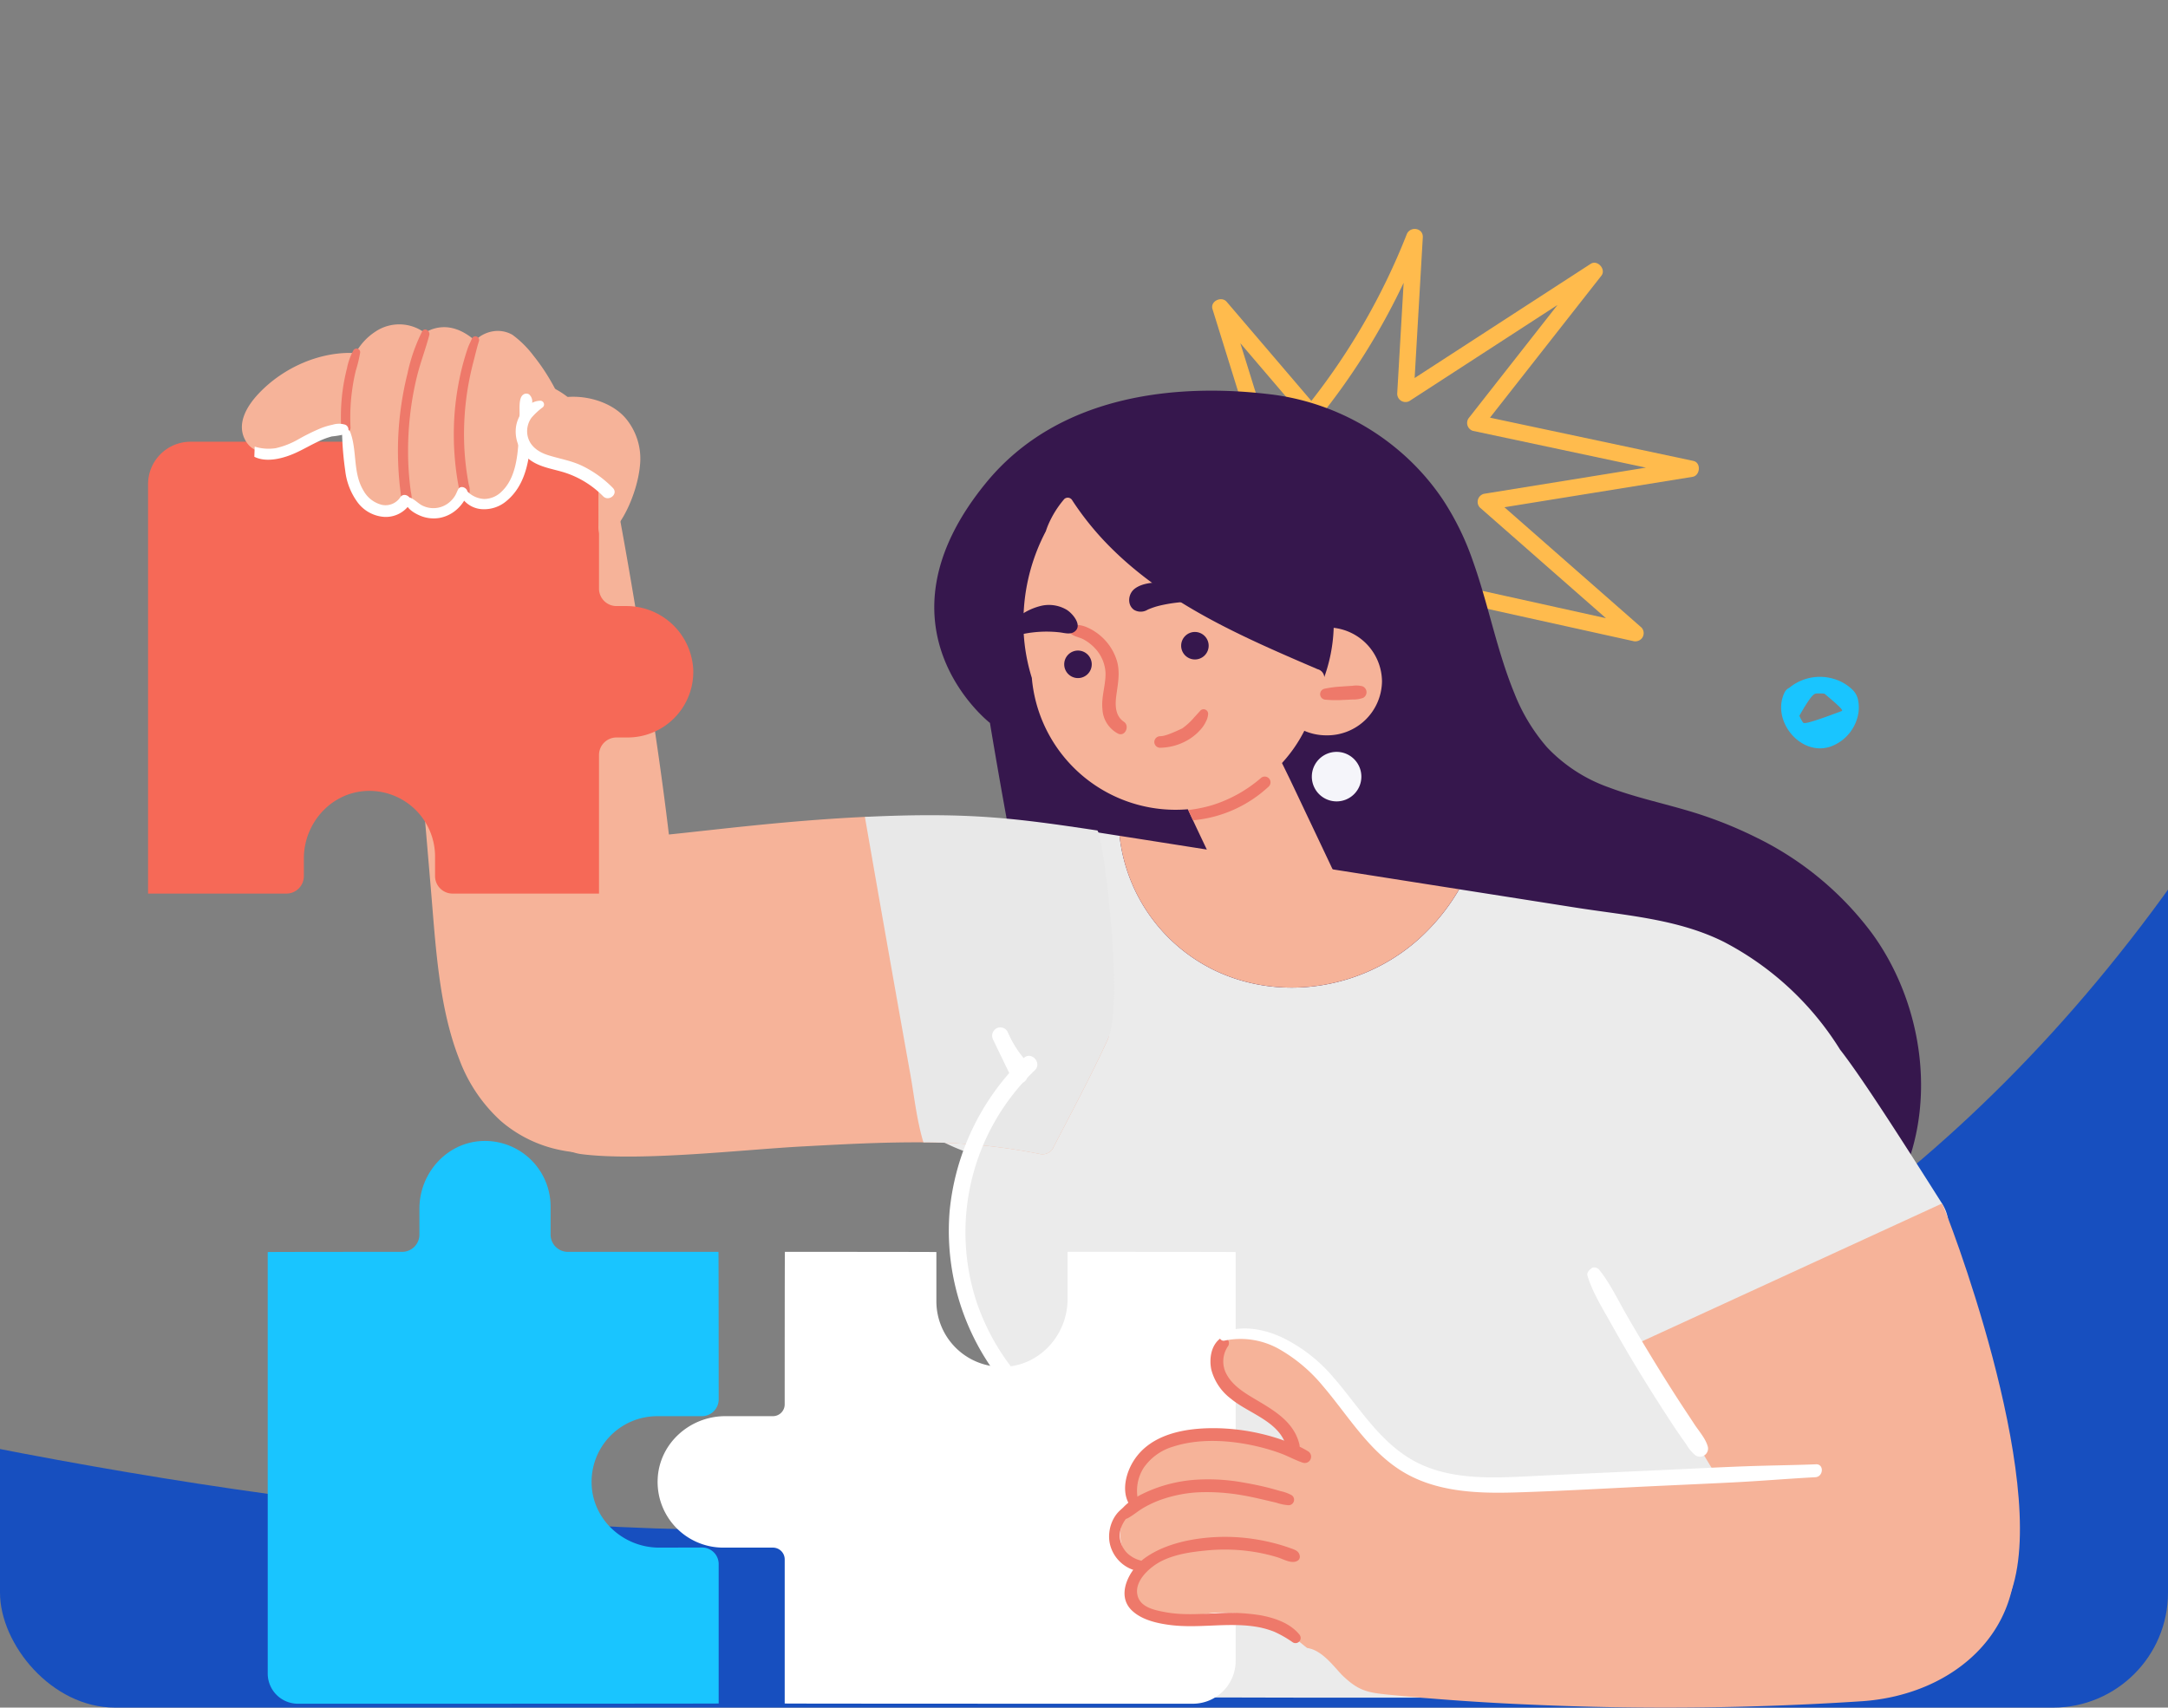
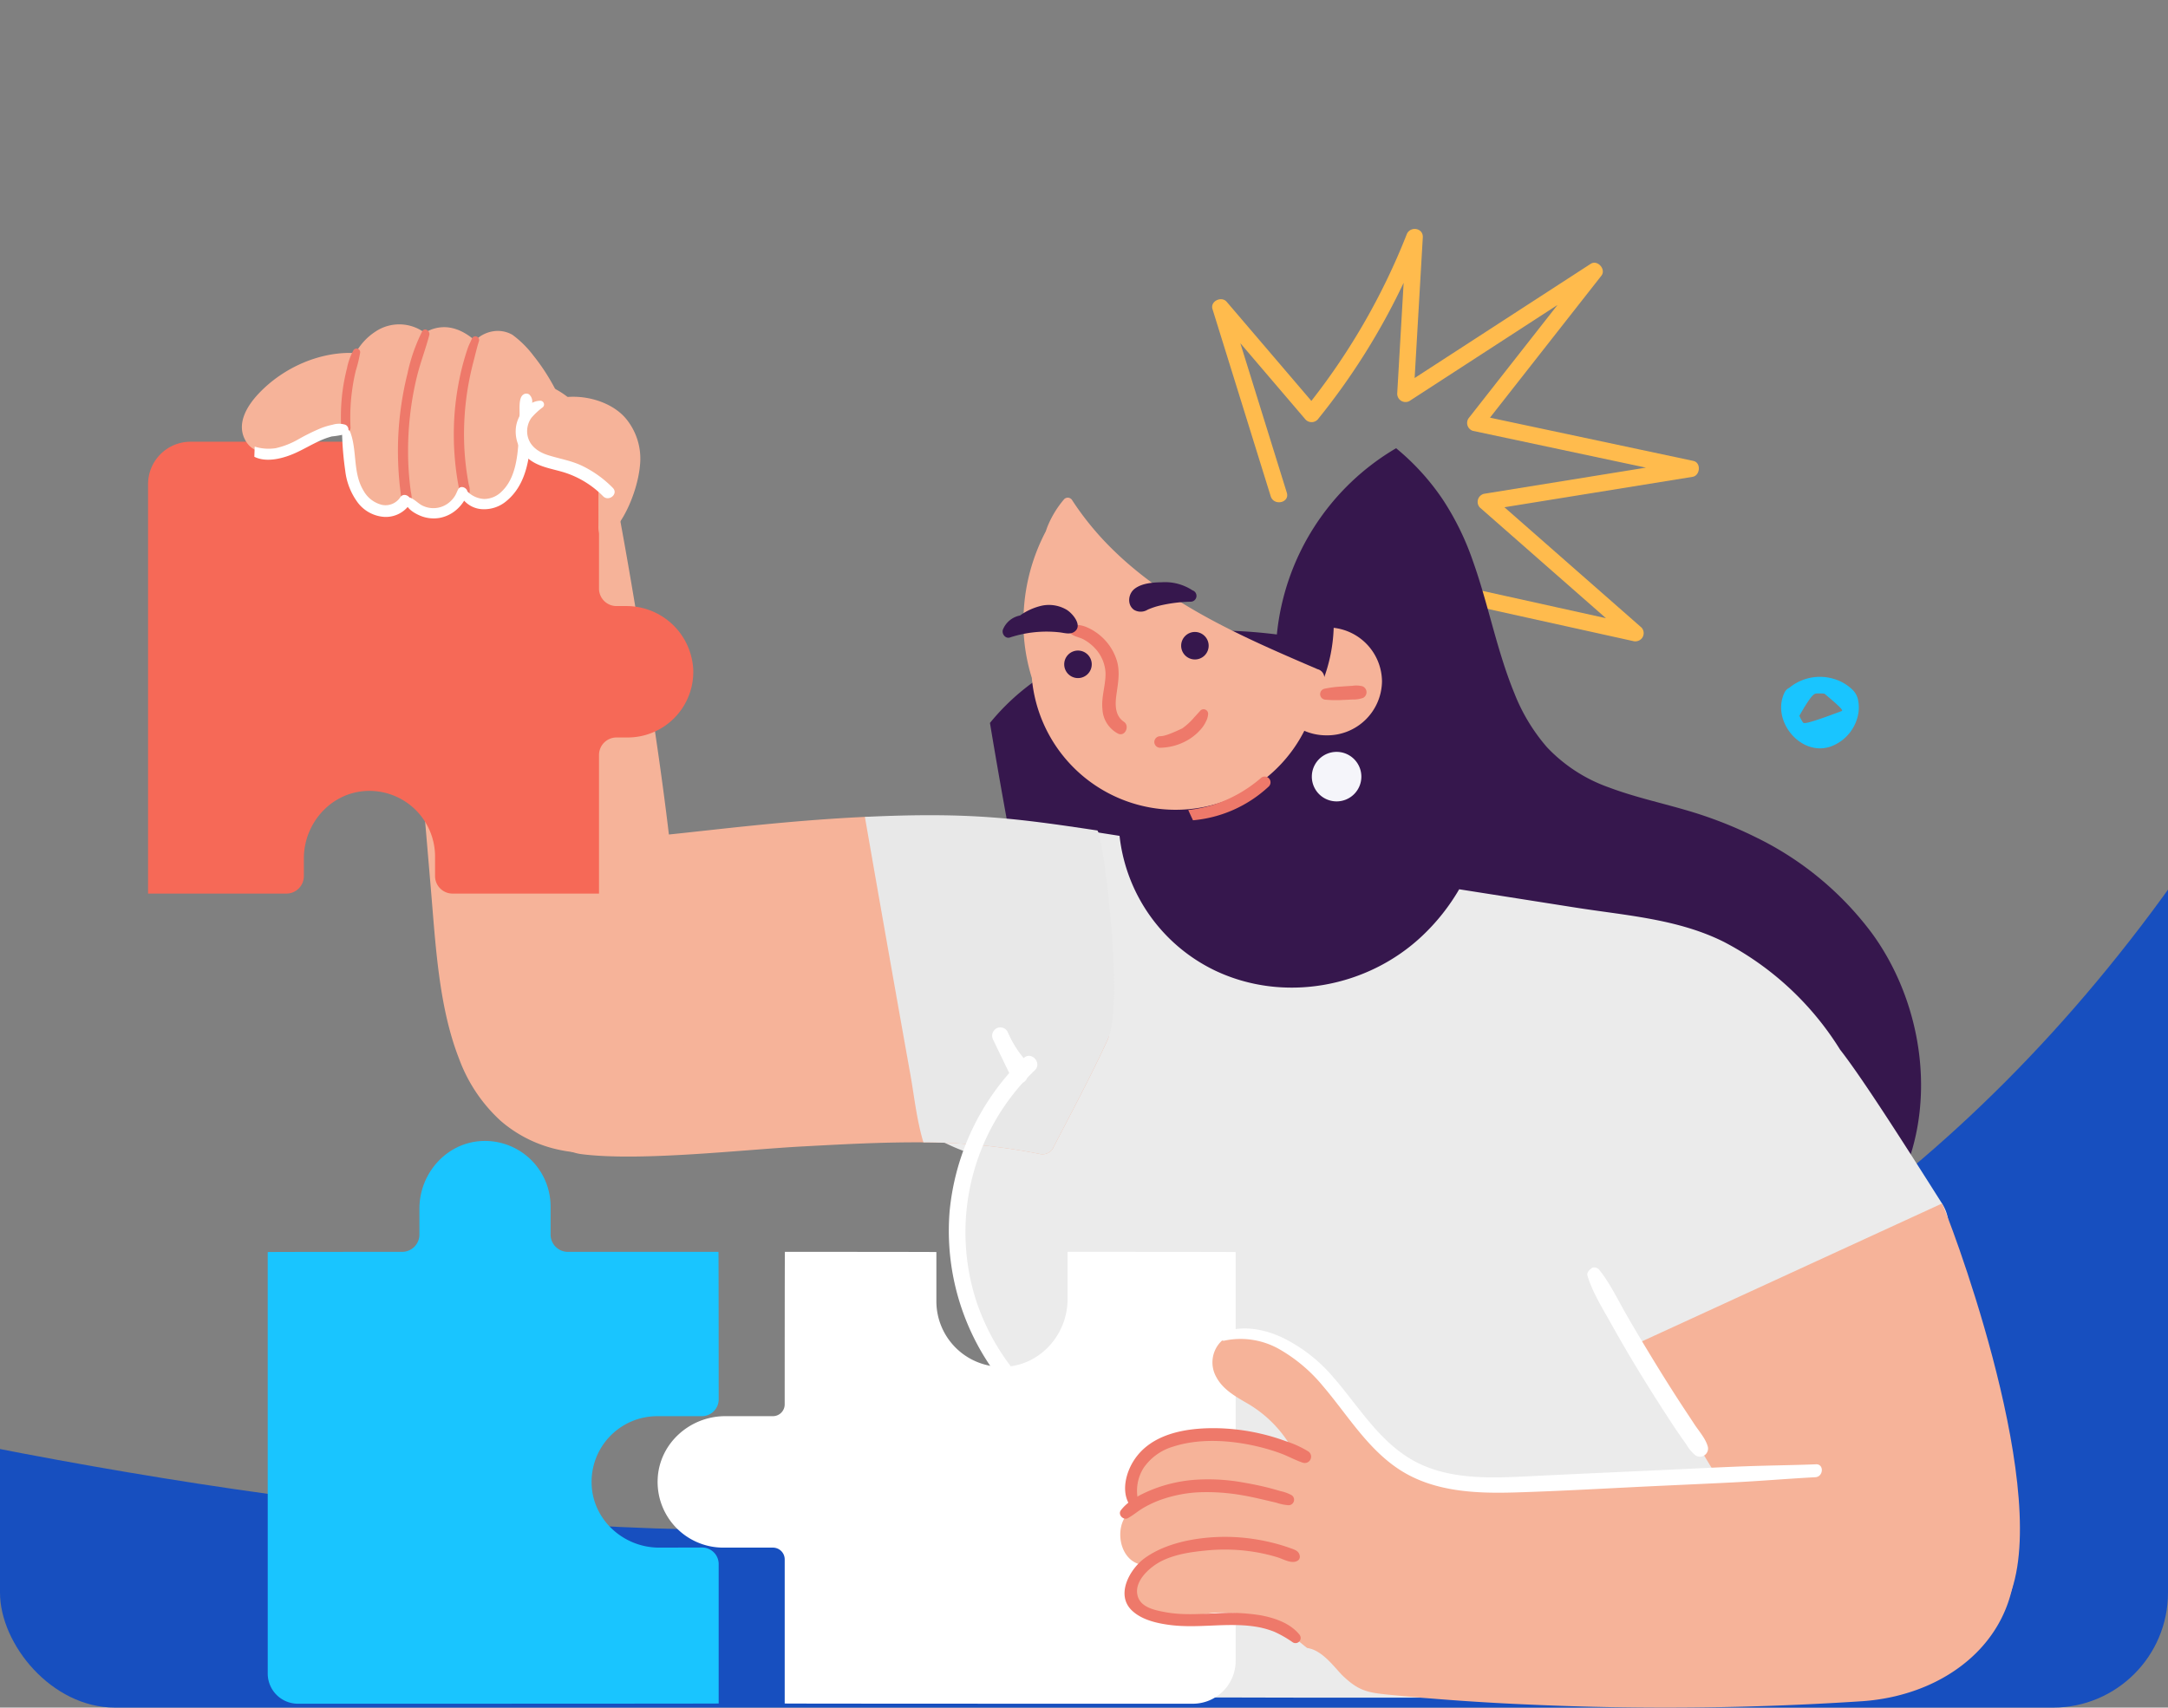
<svg xmlns="http://www.w3.org/2000/svg" width="509" height="401" viewBox="0 0 509 401">
  <rect x="0" y="0" width="509" height="401" fill="#808080" stroke="none" />
  <defs>
    <clipPath id="clip-path">
      <rect id="Rectangle_89" data-name="Rectangle 89" width="509" height="401" rx="27" fill="#5c92ff" />
    </clipPath>
    <clipPath id="clip-path-2">
      <rect id="Rectangle_212" data-name="Rectangle 212" width="439.478" height="347.237" fill="none" />
    </clipPath>
  </defs>
  <g id="Group_339" data-name="Group 339" transform="translate(-1269 -2682)">
    <g id="Group_293" data-name="Group 293" transform="translate(1269 2682)">
      <rect id="Rectangle_53" data-name="Rectangle 53" width="509" height="401" rx="8" fill="none" />
      <g id="Mask_Group_3" data-name="Mask Group 3" clip-path="url(#clip-path)">
        <path id="Path_333" data-name="Path 333" d="M106.482,2780.265s137.5,193.53,315.9,185.393,266.639-107.712,472.709-57.012,760.907,298.987,988.741-131.382" transform="translate(-1266.721 -2581)" fill="none" stroke="#174fbf" stroke-width="171" />
      </g>
      <g id="Group_246" data-name="Group 246" transform="translate(34.761 53.763)">
        <g id="Group_245" data-name="Group 245" clip-path="url(#clip-path-2)">
          <path id="Path_848" data-name="Path 848" d="M292.615,54.471q-23.87-5.076-47.743-10.153,13.077-16.665,26.152-33.332c1.174-1.5-.905-3.83-2.513-2.788q-20.666,13.408-41.33,26.812Q228.139,18.5,229.1,1.979c.129-2.251-2.993-2.708-3.776-.711a155.913,155.913,0,0,1-22.389,39.115L183.056,17.109c-1.207-1.413-3.915-.162-3.329,1.724q6.83,21.966,13.659,43.935c.736,2.367,4.529,1.554,3.784-.84q-5.453-17.55-10.911-35.1l15.3,17.918a1.962,1.962,0,0,0,3.058-.238A158.623,158.623,0,0,0,224.6,12.645q-.755,12.984-1.507,25.971a1.951,1.951,0,0,0,2.827,1.822l34.8-22.579L239.817,44.5a1.952,1.952,0,0,0,1.012,2.908q20.326,4.324,40.654,8.645l-37.995,6.141a1.952,1.952,0,0,0-1.018,3.2Q257.283,78.4,272.1,91.407,249.022,86.3,225.939,81.2q-7.685-1.7-15.371-3.4a2,2,0,0,0-2.449,1.235,1.959,1.959,0,0,0,1.229,2.455l53.687,11.873,15.374,3.4a2.014,2.014,0,0,0,2.229-.781,1.95,1.95,0,0,0-.182-2.365q-16.1-14.134-32.194-28.264,22.083-3.569,44.164-7.138c1.813-.293,2.073-3.342.189-3.741" transform="translate(70.183 0)" fill="#ffbb4d" />
-           <path id="Path_849" data-name="Path 849" d="M354.527,221.182c-16.124,21.414-43.2,24.961-66.819,25.849-27.394,1.037-55.73,1.036-81.636-8.909-13.185-5.062-26.067-12.719-35.515-23.387-9.541-10.779-8.548-31.439-12.161-45.37-5.682-21.91-12.594-64.092-12.594-64.092s-28.749-22.3-.969-56.325c17.439-21.363,46-23.461,67.364-20.775A57.244,57.244,0,0,1,241.16,40.763a56.189,56.189,0,0,1,10.9,11.958,64.36,64.36,0,0,1,7.147,14.587c3.614,10.139,5.6,20.94,9.676,30.888A43.582,43.582,0,0,0,276.6,111a36.857,36.857,0,0,0,14.576,9.436c5.812,2.187,11.876,3.524,17.815,5.249a98.115,98.115,0,0,1,16.635,6.442,74.722,74.722,0,0,1,27.337,22.654c13.537,18.673,16.3,46.84,1.562,66.4" transform="translate(51.855 10.731)" fill="#36174d" />
+           <path id="Path_849" data-name="Path 849" d="M354.527,221.182c-16.124,21.414-43.2,24.961-66.819,25.849-27.394,1.037-55.73,1.036-81.636-8.909-13.185-5.062-26.067-12.719-35.515-23.387-9.541-10.779-8.548-31.439-12.161-45.37-5.682-21.91-12.594-64.092-12.594-64.092c17.439-21.363,46-23.461,67.364-20.775A57.244,57.244,0,0,1,241.16,40.763a56.189,56.189,0,0,1,10.9,11.958,64.36,64.36,0,0,1,7.147,14.587c3.614,10.139,5.6,20.94,9.676,30.888A43.582,43.582,0,0,0,276.6,111a36.857,36.857,0,0,0,14.576,9.436c5.812,2.187,11.876,3.524,17.815,5.249a98.115,98.115,0,0,1,16.635,6.442,74.722,74.722,0,0,1,27.337,22.654c13.537,18.673,16.3,46.84,1.562,66.4" transform="translate(51.855 10.731)" fill="#36174d" />
          <path id="Path_850" data-name="Path 850" d="M362.284,214.023a29.981,29.981,0,0,1,.62,5.37,20.859,20.859,0,0,1-5.9,15.4c-3.826,3.788-9.01,5.867-14.068,7.39-5.928,1.8-12.383,3.457-18.6,2.586a19.9,19.9,0,0,1-2.723-.564c.862,4.243,1.715,8.487,2.491,12.751,1.036,5.584,1.966,11.177,2.733,16.8.687,5.117,1.229,10.254,1.588,15.412a119.814,119.814,0,0,1,.339,12.8,21.5,21.5,0,0,1,6.152.585,1.283,1.283,0,0,1-.125,2.446,21.607,21.607,0,0,1-6.433.571,1.2,1.2,0,0,1-1.909-.028H238.516q-15.33,0-30.676-.047c-5.152-.011-10.308.018-15.463-.039-3.372-.039-6.792.028-10.184-.079-1.083-.028-2.16-.086-3.235-.164-.136-.913-.282-1.825-.417-2.749-1.667-10.915-3.324-21.743-4.951-32.56-1.338-8.877-2.762-17.742-3.934-26.638a57.81,57.81,0,0,1-16.327-17A59.338,59.338,0,0,1,144.466,187a93.056,93.056,0,0,1,2.074-9.361c-16.018-5.478-28.1-18.994-28.1-36.9a40.735,40.735,0,0,1,40.7-40.784c1.065,0,2.119.057,3.167.135a40.711,40.711,0,0,1,6.375,1l13.131,2.068a39.95,39.95,0,0,0,22.38,31.611c16.142,7.7,35.86,4.03,48.725-8.167a48.675,48.675,0,0,0,8.635-10.9q13.632,2.141,27.274,4.292c11.743,1.857,24,2.641,34.811,8.031a70.365,70.365,0,0,1,27.342,25.336c4.866,6.205,14.04,20.492,23.934,36.135,7.042,11.148-12.626,24.53-12.626,24.53" transform="translate(46.272 39.364)" fill="#ebebeb" />
          <path id="Path_851" data-name="Path 851" d="M218.361,88.122a43.029,43.029,0,0,1-1.182,4.417,1.678,1.678,0,0,1-.961,1.011A33.886,33.886,0,0,1,149.753,87.6a43.553,43.553,0,0,1-1.89-15.849,45.611,45.611,0,0,1,5.175-18.587,17.689,17.689,0,0,1,.64-1.7,23.533,23.533,0,0,1,3.527-5.672,1.2,1.2,0,0,1,2.033.1,68.674,68.674,0,0,0,9.273,11.333c13.48,13.352,31.169,20.956,48.327,28.326a2.1,2.1,0,0,1,1.523,2.574" transform="translate(57.738 17.831)" fill="#f6b399" />
          <path id="Path_852" data-name="Path 852" d="M213.99,79.771a12.852,12.852,0,0,1-13.015,12.678,13.035,13.035,0,0,1-7.177-2.114,37.863,37.863,0,0,0,8.85-23.134,12.791,12.791,0,0,1,11.342,12.57" transform="translate(75.712 26.467)" fill="#f6b399" />
-           <path id="Path_853" data-name="Path 853" d="M210.607,121.678q-10.32,2.956-20.608,5.973c-2.481.729-3.236-.817-2.8-1.9-2.288-4.488-4.321-9.12-6.472-13.664-1.085-2.3-2.189-4.6-3.265-6.913-.377-.807-.747-1.6-1.114-2.41q-1.325-2.915-2.539-5.856a1.037,1.037,0,0,1,1.474-1.321c.271-.418.591-.815.851-1.154a20.651,20.651,0,0,1,2.074-2.321,23.185,23.185,0,0,1,4.913-3.652,22.8,22.8,0,0,1,11.938-2.894,1.531,1.531,0,0,1,1.122,2.457,12.06,12.06,0,0,1,2.007,3.379c.64,1.281,1.268,2.584,1.9,3.873,1.279,2.671,2.539,5.341,3.808,8.023q3.865,8.127,7.7,16.265a1.5,1.5,0,0,1-.987,2.117" transform="translate(67.866 33.693)" fill="#f6b399" />
          <path id="Path_854" data-name="Path 854" d="M205.884,151.277c-3.984,8.693-8.557,17.228-12.995,25.813a2.9,2.9,0,0,1-3.13,1.1,141.693,141.693,0,0,0-27.177-2.7c-9.931-.06-19.077.466-28.214.951-14.04.739-38.112,3.581-52.064,1.822C69.93,176.707,49.7,148.821,49.8,139.5c.115-9.76,10.2-35.309,41.328-35.445,9.533-.039,32.272-3.8,57.717-4.991,24.416-1.146,60.992,43.591,57.04,52.215" transform="translate(19.455 39.006)" fill="#f6b399" />
          <path id="Path_855" data-name="Path 855" d="M106.853,195.425c-5.41,11.385-17.1,12.7-25.912,10.872a30.661,30.661,0,0,1-13.93-6.828,36.945,36.945,0,0,1-9.789-14.587c-4.8-12.248-5.508-26.765-6.67-40.375q-2.169-25.537-4.336-51.083c-1.355-16.039-2.729-32.07-3.924-48.131-1.181,1.217-2.538-.983-1.425-2.126.4-.422.815-.834,1.217-1.246a.9.9,0,0,1,.829-.832c1.509-1.536,3.03-3.03,4.6-4.448,8.754-7.93,19.069-13.675,29.538-10.227,4.71,1.553,8.9,5.146,11.748,10.436,2.926,5.421,4.454,11.923,5.661,18.392,2.925,15.646,5.492,31.458,7.924,47.268,2.495,16.219,4.663,32.553,6.1,49.041.7,7.957,1.334,15.989,1.5,24.023.142,6.771-.314,13.944-3.125,19.851" transform="translate(15.804 10.001)" fill="#f6b399" />
          <path id="Path_856" data-name="Path 856" d="M127.991,89.124A15.412,15.412,0,0,1,112.614,105.3h-2.64a4.108,4.108,0,0,0-4.1,4.113v32.546H71.482a4.108,4.108,0,0,1-4.1-4.113V133.28a15.424,15.424,0,0,0-16.143-15.421c-8.281.389-14.659,7.546-14.659,15.859v4.131a4.109,4.109,0,0,1-4.1,4.113H0V45.833A9.97,9.97,0,0,1,9.96,35.85h95.911V70.328a4.108,4.108,0,0,0,4.1,4.113h2.2a15.7,15.7,0,0,1,15.812,14.683" transform="translate(0 14.119)" fill="#f66957" />
          <path id="Path_857" data-name="Path 857" d="M96.252,234.407c.362,8.334,7.544,14.747,15.866,14.747l10.06-.026a3.89,3.89,0,0,1,3.9,3.894v32.736c-.053.053-98.791.053-98.791.053a7.09,7.09,0,0,1-7.083-7.1V179.75c.054-.054,31.56-.054,31.56-.054a4.057,4.057,0,0,0,4.052-4.062v-6.067c0-8.341,6.4-15.541,14.712-15.9a15.413,15.413,0,0,1,16.087,15.421v6.548a4.058,4.058,0,0,0,4.052,4.062h35.357c.053.054.053,34.637.053,34.637a3.946,3.946,0,0,1-3.938,3.952h-10.5a15.415,15.415,0,0,0-15.385,16.123" transform="translate(7.892 60.514)" fill="#19c5ff" />
          <path id="Path_858" data-name="Path 858" d="M92.665,40.539a.94.94,0,0,1-1.4.436A3.265,3.265,0,0,1,90.158,39c-1.067.059-2.164-.056-3.206-.1-.766-.026-1.533-.046-2.3-.095-.5-.033-.987-.088-1.484-.151a54.48,54.48,0,0,1-1.583,8.579,30.715,30.715,0,0,1-3.254,8.429,6.059,6.059,0,0,1-5.28,3.209,6.372,6.372,0,0,1-5.214-4.148,10.816,10.816,0,0,1-.4-1.26,11.747,11.747,0,0,1-1.915,4.076c-1.633,2.135-4.472,3.519-7.136,2.574a6.39,6.39,0,0,1-3.55-3.416A6.485,6.485,0,0,1,46.6,58.908c-4.233-2.024-5.02-7.334-5.68-11.478-.4-2.528-.755-5.139-.953-7.758-.83.269-1.77.326-2.6.565a21.461,21.461,0,0,0-3.218,1.3c-2.075.987-4.066,2.153-6.169,3.072-3.562,1.553-8.853,2.941-11.253-1.182-2.318-3.977.334-8.226,3.08-11.131,5.723-6.051,14.355-9.93,22.731-9.485a14.024,14.024,0,0,1,4.667-5.043,10.038,10.038,0,0,1,11.614.321,6.859,6.859,0,0,1,1.939-.953c3.721-1.175,7.076.362,9.828,2.743a7.658,7.658,0,0,1,4.92-2.257,6.932,6.932,0,0,1,3.848.9,23.856,23.856,0,0,1,4.942,4.9,46.885,46.885,0,0,1,3.656,5.263,50.367,50.367,0,0,1,3.019,5.846c.35.811.672,1.628.971,2.46a.876.876,0,0,1,.416,1.09,3.332,3.332,0,0,1,.307,2.45" transform="translate(6.188 6.334)" fill="#f6b399" />
          <path id="Path_859" data-name="Path 859" d="M168.347,89.459c-2.094-1.408-2.09-3.949-1.784-6.219.378-2.816.961-5.535.061-8.321a12.528,12.528,0,0,0-4.029-5.864c-1.491-1.222-4.5-2.986-6.444-2.085a1.122,1.122,0,0,0-.314,1.737c.829.765,2.055.873,3.043,1.412a10.48,10.48,0,0,1,2.577,1.979,9.077,9.077,0,0,1,2.567,5.882c.064,2.864-1.026,5.613-.725,8.494a6.848,6.848,0,0,0,3.7,5.777c1.642.755,2.769-1.836,1.345-2.792" transform="translate(60.769 26.278)" fill="#ee796a" />
          <path id="Path_860" data-name="Path 860" d="M180.753,81.177c-1.195,1.326-1.441,1.568-1.665,1.837a15.6,15.6,0,0,1-2.633,2.393c-3.261,1.55-4.368,1.809-5.152,1.844a1.392,1.392,0,0,0-1.423,1.285,1.366,1.366,0,0,0,1.285,1.426,13.381,13.381,0,0,0,6.912-2.01,12.243,12.243,0,0,0,2.9-2.535,7.315,7.315,0,0,0,1-1.571,4.443,4.443,0,0,0,.542-1.827,1.074,1.074,0,0,0-1.77-.842" transform="translate(66.368 31.871)" fill="#ee796a" />
          <path id="Path_861" data-name="Path 861" d="M207.776,77.087a5.962,5.962,0,0,0-2.342-.092c-.794.045-1.591.091-2.386.16a25.366,25.366,0,0,0-4.178.527,1.3,1.3,0,0,0,.214,2.56,25.651,25.651,0,0,0,4.229.063c.708-.017,1.414-.063,2.121-.1a6.7,6.7,0,0,0,2.557-.393,1.5,1.5,0,0,0-.216-2.726" transform="translate(77.303 30.296)" fill="#ee796a" />
          <path id="Path_862" data-name="Path 862" d="M194.509,94.6a29.945,29.945,0,0,1-17.788,7.934c-.378-.8-.747-1.6-1.115-2.409a33.267,33.267,0,0,0,5.91-1.232,32.271,32.271,0,0,0,11.173-6.3,1.356,1.356,0,0,1,1.82,2.009" transform="translate(68.605 36.332)" fill="#ee796a" />
          <path id="Path_863" data-name="Path 863" d="M161.13,74.27a3.231,3.231,0,1,1-3.232-3.237,3.237,3.237,0,0,1,3.232,3.237" transform="translate(60.426 27.976)" fill="#36174d" />
          <path id="Path_864" data-name="Path 864" d="M180.869,71.135A3.229,3.229,0,1,1,177.64,67.9a3.234,3.234,0,0,1,3.229,3.237" transform="translate(68.138 26.741)" fill="#36174d" />
          <path id="Path_865" data-name="Path 865" d="M159.358,64.509A8.2,8.2,0,0,0,153.6,63.49a14.184,14.184,0,0,0-5.254,2.34,5.43,5.43,0,0,0-4.019,3.34c-.3.953.579,2.158,1.642,1.822a27.534,27.534,0,0,1,11.607-1.221c1.107.117,2.413.571,3.435-.06,2.215-1.369-.246-4.317-1.655-5.2" transform="translate(56.363 24.951)" fill="#36174d" />
          <path id="Path_866" data-name="Path 866" d="M180.505,61.426a11.756,11.756,0,0,0-7.245-1.9c-2.068.031-4.624.217-6.33,1.518-1.538,1.169-1.85,3.78-.138,4.973a3.088,3.088,0,0,0,3.189-.057,16.974,16.974,0,0,1,2.9-.969,34.878,34.878,0,0,1,7.13-.9,1.37,1.37,0,0,0,.5-2.665" transform="translate(64.71 23.444)" fill="#36174d" />
-           <path id="Path_867" data-name="Path 867" d="M243.747,114.792a48.637,48.637,0,0,1-8.635,10.9c-12.865,12.2-32.584,15.868-48.725,8.167a39.95,39.95,0,0,1-22.38-31.611l3.99.622,71.37,11.236Z" transform="translate(64.074 40.268)" fill="#f6b399" />
          <path id="Path_868" data-name="Path 868" d="M339.283,254.969c-6,17.873-35.45,15.84-43.2,10.985-3.721-2.332-14.138-18.307-23.971-34.3-10.639-17.314-20.6-34.65-20.6-34.65l12.355-5.672,28.309-13.014,30.744-14.128c.873,1.3,25.212,64.411,16.363,90.778" transform="translate(98.261 64.665)" fill="#f6b399" />
          <path id="Path_869" data-name="Path 869" d="M208.1,93.93a5.814,5.814,0,1,1-5.814-5.828A5.82,5.82,0,0,1,208.1,93.93" transform="translate(76.757 34.698)" fill="#f5f5fa" />
          <path id="Path_870" data-name="Path 870" d="M55.27,28.217q.434-2.189,1.005-4.349c.4-1.528.758-3.124,1.24-4.622a.879.879,0,0,0-1.647-.612c-.3.743-.694,1.427-.955,2.188s-.5,1.511-.722,2.271c-.453,1.515-.836,3.044-1.164,4.59a65.625,65.625,0,0,0-1.281,9.277,66.586,66.586,0,0,0,.074,9.348c.121,1.585.3,3.168.538,4.74q.177,1.177.4,2.351a3.711,3.711,0,0,0,.755,2.1,1.024,1.024,0,0,0,1.723-.3,3.924,3.924,0,0,0-.1-2.243q-.223-1.171-.4-2.35-.336-2.189-.517-4.4a64.557,64.557,0,0,1-.086-9.043,65.264,65.264,0,0,1,1.14-8.95" transform="translate(20.166 7.121)" fill="#ee796a" />
          <path id="Path_871" data-name="Path 871" d="M47.885,17.371a40.892,40.892,0,0,0-3.454,9.887,76.583,76.583,0,0,0-1.8,10.057,74.363,74.363,0,0,0-.414,10.231c.047,1.7.146,3.4.306,5.093q.127,1.361.306,2.717a8.769,8.769,0,0,0,.548,2.615,1.1,1.1,0,0,0,2.078-.375,11.025,11.025,0,0,0-.261-2.678q-.156-1.185-.277-2.376c-.16-1.592-.271-3.191-.32-4.789a74.811,74.811,0,0,1,.371-10.064,72.567,72.567,0,0,1,1.7-9.781c.807-3.269,2.029-6.407,2.881-9.658.25-.949-1.1-1.9-1.662-.878" transform="translate(16.481 6.668)" fill="#ee796a" />
          <path id="Path_872" data-name="Path 872" d="M35.527,20.5a14.824,14.824,0,0,0-1.545,4.28c-.389,1.551-.711,3.124-.947,4.706a46.968,46.968,0,0,0-.4,9.457,1.113,1.113,0,0,0,1.286.889,1.136,1.136,0,0,0,.886-1.291,46.8,46.8,0,0,1,.42-8.866,43.611,43.611,0,0,1,.815-4.3,32.992,32.992,0,0,0,1.04-4.3.866.866,0,0,0-1.559-.57" transform="translate(12.721 7.932)" fill="#ee796a" />
          <path id="Path_873" data-name="Path 873" d="M72.519,27.958a1.212,1.212,0,0,0-1.463.063c-1.115.794-.748,3.669-.818,4.856-.331,5.539.228,13.658-4.182,17.841a5.836,5.836,0,0,1-4.1,1.77,5.973,5.973,0,0,1-3.954-1.753c-.2-.974-1.623-1.49-2.154-.552-.291.514-.462,1.08-.78,1.581a6.148,6.148,0,0,1-1.042,1.266,5.813,5.813,0,0,1-6.322,1.137c-1.163-.471-1.957-1.514-3.1-1.97a.86.86,0,0,0-1.131.952c.193,1.576,2.008,2.644,3.322,3.217a8.194,8.194,0,0,0,4.719.559,8.334,8.334,0,0,0,4-1.988,9.191,9.191,0,0,0,1.719-2.048,6.151,6.151,0,0,0,4.333,2,8.089,8.089,0,0,0,5.6-1.922c6.467-5.337,5.613-15.391,6-22.873a2.208,2.208,0,0,0-.656-2.134" transform="translate(16.982 10.924)" fill="#fff" />
          <path id="Path_874" data-name="Path 874" d="M90.77,44.485c-.513,5.582-3.787,14.16-8.471,17.132-.815.523-1.3-1.861-1.281-2.68.065-2.827-.047-7.385.092-10.274-.992-.6-1.975-1.242-2.991-1.755-1.748-.9-3.535-1.717-5.357-2.436-2.717-1.066-6.347-1.6-8.288-4-2.118-2.627-1.267-6.254.905-8.528,5.463-5.72,17.114-4.367,22.039,1.379A14.776,14.776,0,0,1,90.77,44.485" transform="translate(24.711 11.136)" fill="#f6b399" />
          <path id="Path_875" data-name="Path 875" d="M46.378,49.765a4.132,4.132,0,0,1-4.244,1.727,6.8,6.8,0,0,1-4.308-3.274C35.216,44,36.358,38.807,34.654,34.331a1.008,1.008,0,0,0-1.9.344,74.061,74.061,0,0,0,.743,8.788A15.482,15.482,0,0,0,36.472,51a8.517,8.517,0,0,0,6.259,3.322,6.809,6.809,0,0,0,5.908-2.959c.96-1.5-1.3-3.105-2.261-1.6" transform="translate(12.796 13.303)" fill="#fff" />
          <path id="Path_876" data-name="Path 876" d="M39.366,35.231a19.062,19.062,0,0,1-3.207.565A17.182,17.182,0,0,0,33.2,36.878c-1.869.85-3.634,1.908-5.5,2.76-2.786,1.274-6.817,2.416-9.757.939l.083-2.386a10.99,10.99,0,0,0,4.94.369A18.987,18.987,0,0,0,28.233,36.5a48.9,48.9,0,0,1,5.381-2.651,16.957,16.957,0,0,1,2.708-.8,5.03,5.03,0,0,1,2.95-.007,1.2,1.2,0,0,1,.095,2.19" transform="translate(7.009 12.924)" fill="#fff" />
          <path id="Path_877" data-name="Path 877" d="M178.059,151.383c-3.984,8.693-8.557,17.228-12.995,25.813a2.9,2.9,0,0,1-3.13,1.1,141.693,141.693,0,0,0-27.177-2.7c-1.617-5.39-2.171-11.022-3.071-15.975q-5.407-30.228-10.668-60.451c24.416-1.146,35.172.272,54.548,3.185,1.249.187,6.444,40.406,2.492,49.03" transform="translate(47.279 38.9)" fill="#e8e8e8" />
          <path id="Path_878" data-name="Path 878" d="M163.471,226.745a53.038,53.038,0,0,1-21.9-28.189,52.54,52.54,0,0,1,10.995-51.037,2.084,2.084,0,0,0,1.018-1.118q.872-.914,1.784-1.784c1.812-1.72-.782-4.607-2.6-2.882a24.331,24.331,0,0,1-3.751-6.166,1.953,1.953,0,0,0-2.612-.831,1.985,1.985,0,0,0-.829,2.619q1.9,3.947,3.809,7.892a57.51,57.51,0,0,0-13.99,32.359,56.582,56.582,0,0,0,25.949,52.386c2.115,1.335,4.237-1.915,2.125-3.249" transform="translate(52.803 52.979)" fill="#fff" />
          <path id="Path_879" data-name="Path 879" d="M182.273,172.388v11.043c0,8.341-6.4,15.539-14.711,15.9a15.411,15.411,0,0,1-16.089-15.42V172.388c-.054-.052-35.561-.052-35.561-.052-.053.052-.053,35.818-.053,35.818a2.766,2.766,0,0,1-2.763,2.77H101.906c-8.318,0-15.5,6.406-15.866,14.737a15.42,15.42,0,0,0,15.385,16.134H113.1a2.764,2.764,0,0,1,2.763,2.77V278.4c.053.053,95.823.053,95.823.053a10.063,10.063,0,0,0,10.05-10.073v-95.99c-.051-.052-39.409-.052-39.409-.052a.051.051,0,0,0-.051.052" transform="translate(33.608 67.873)" fill="#fff" />
          <path id="Path_880" data-name="Path 880" d="M368.13,218.3c-.985-1.825-2-3.637-2.969-5.468a80.623,80.623,0,0,0-4.285-6.916c-1.06-1.578-2.144-3.129-3.257-4.674a17.2,17.2,0,0,0-3.762-4.378c-.815-.57-2.24.255-1.873,1.3a15.255,15.255,0,0,0,2.381,3.931c.962,1.307,1.915,2.633,2.836,3.974,1,1.465,1.976,2.938,2.913,4.448a30.3,30.3,0,0,0-17.706-5.727,31.034,31.034,0,0,0-24.2,11.876c-15.553,1.6-30.748,4.237-46.143,5.913-12.989,1.412-30.037.368-41.6-6.473-10.757-6.368-16.122-19.94-26.729-27.088-2.67-1.8-5.724-3.412-9.007-3.518a9.25,9.25,0,0,0-7.343,3.149,7,7,0,0,0-.718,7.895c1.558,2.93,4.446,4.536,7.2,6.141A28.548,28.548,0,0,1,204.605,213.6a59.142,59.142,0,0,0-5.741-1.772A59.908,59.908,0,0,0,183.7,209.8c-4.823.045-10.178,1.089-13.629,4.756-3.009,3.192-4.813,8.4-2.834,12.536a8.76,8.76,0,0,0-2.635,3.683c-1.329,3.684.177,8.939,4.4,9.825a2.035,2.035,0,0,0,1.06-.061c-2.441,2.106-3.824,5.351-2.4,8.456,1.4,3.036,4.988,4.491,8.148,4.483,3.816-.008,7.448-1.483,11.263-1.606a27.777,27.777,0,0,1,16.289,4.632c1.663,1.114,3.071,2.5,4.664,3.684,3.723.518,6.581,4.869,8.561,6.72,3.532,3.3,5.6,3.752,10.459,4.232q16.659,1.641,33.393,2.342a705.921,705.921,0,0,0,77.859-.8c22.06-1.516,39.818-17.391,35.273-40.78-.95-4.884-3.108-9.28-5.443-13.605" transform="translate(64.122 73.054)" fill="#f6b399" />
          <path id="Path_881" data-name="Path 881" d="M204.415,214.4a9.849,9.849,0,0,0-2.669-.976c-.937-.275-1.879-.548-2.827-.786-1.89-.478-3.808-.867-5.727-1.2a46.35,46.35,0,0,0-11.088-.691,33.924,33.924,0,0,0-9.572,1.99c-2.865,1.072-6.329,2.686-8.227,5.184-.789,1.036.579,2.459,1.666,1.85,1.317-.736,2.462-1.755,3.78-2.5a24.85,24.85,0,0,1,4.116-1.875,31.29,31.29,0,0,1,8.792-1.691,47.971,47.971,0,0,1,10.379.743c1.8.308,3.573.725,5.349,1.139.819.192,1.64.379,2.456.58a11.177,11.177,0,0,0,2.812.577,1.286,1.286,0,0,0,.761-2.34" transform="translate(64.099 82.965)" fill="#ee796a" />
          <path id="Path_882" data-name="Path 882" d="M207.978,207.52a23.361,23.361,0,0,0-5.318-2.425,48.013,48.013,0,0,0-5.4-1.645,49.644,49.644,0,0,0-11.411-1.408C179,202.02,171,203.4,167,209.632c-1.825,2.838-2.932,7.053-1.143,10.172a1.162,1.162,0,0,0,2.156-.785,10.028,10.028,0,0,1,1.3-7.676,12.816,12.816,0,0,1,6.973-4.987c6.176-1.981,13.385-1.5,19.62-.047a47.522,47.522,0,0,1,5.417,1.6c1.826.661,3.55,1.646,5.385,2.251a1.486,1.486,0,0,0,1.274-2.643" transform="translate(64.44 79.573)" fill="#ee796a" />
-           <path id="Path_883" data-name="Path 883" d="M169.658,228a7.179,7.179,0,0,1-3.135-1.716,6.12,6.12,0,0,1-1.666-3.068c-.51-2.567.893-4.87,2.755-6.493.869-.758-.121-2-1.1-1.585-3.2,1.356-4.726,5.362-4.148,8.631a8.433,8.433,0,0,0,6.818,6.755c1.464.169,1.837-2.08.473-2.524" transform="translate(63.386 84.696)" fill="#ee796a" />
          <path id="Path_884" data-name="Path 884" d="M205.912,243.313c-2.16-2.694-5.784-3.914-9.074-4.536a46.315,46.315,0,0,0-10.633-.466c-3.918.17-7.937.452-11.818-.282-2.489-.47-5.873-1.105-6.51-4.028-.748-3.43,3.105-6.725,5.812-8.04,3.293-1.6,7.059-2.1,10.662-2.438a43.691,43.691,0,0,1,10.989.369,41.305,41.305,0,0,1,5.362,1.242c1.482.445,3.539,1.758,4.937.718a1.12,1.12,0,0,0,.345-1.076c-.193-1.112-1.157-1.4-2.1-1.738q-1.483-.535-3-.962a48.2,48.2,0,0,0-5.782-1.228,45.266,45.266,0,0,0-12.177-.155c-4.568.558-9.425,1.887-13.223,4.575-3.5,2.474-7.07,8.6-3.122,12.375,2.321,2.218,5.912,3.019,8.992,3.412,6.5.831,13.067-.585,19.571.316a20.607,20.607,0,0,1,4.817,1.245,25.955,25.955,0,0,1,4.4,2.513,1.21,1.21,0,0,0,1.552-1.818" transform="translate(64.404 86.786)" fill="#ee796a" />
-           <path id="Path_885" data-name="Path 885" d="M200.237,211.843c-1.424-5.875-6.987-8.49-11.689-11.381-2.207-1.358-4.417-3-5.575-5.391a6.3,6.3,0,0,1,.534-6.309,1.306,1.306,0,0,0-1.958-1.68c-2.1,1.656-2.507,4.77-1.987,7.242a12.509,12.509,0,0,0,4.557,6.782c4.243,3.543,11.612,5.386,13.072,11.411.473,1.95,3.52,1.286,3.046-.676" transform="translate(70.071 73.563)" fill="#ee796a" />
          <path id="Path_886" data-name="Path 886" d="M320.933,217.142c-5.671.224-11.344.269-17.014.484-5.6.209-11.209.5-16.811.76-11.235.52-22.473,1.013-33.706,1.572-9.2.457-19.265.853-27.5-3.979-7.7-4.52-12.424-12.508-18.137-19.11a37.18,37.18,0,0,0-12.013-9.441c-4.41-2.084-9.747-3.087-14.37-1.122-1.031.439-.389,2.009.654,1.8a18.411,18.411,0,0,1,12.677,1.878,37.044,37.044,0,0,1,10.45,8.77c5.71,6.685,10.341,14.568,17.8,19.519,8.02,5.318,17.965,5.757,27.275,5.479,10.993-.326,21.982-.983,32.966-1.5,6.186-.289,12.374-.562,18.559-.875,6.341-.323,12.669-.864,19.011-1.2,1.925-.1,2.118-3.117.154-3.039" transform="translate(70.658 72.958)" fill="#fff" />
          <path id="Path_887" data-name="Path 887" d="M84.888,49.42a25.936,25.936,0,0,0-7.147-5.159c-2.62-1.275-5.431-1.687-8.174-2.573-2.528-.817-4.664-2.5-4.81-5.361a5.466,5.466,0,0,1,1-3.368,16.208,16.208,0,0,1,2.673-2.484.879.879,0,0,0-.484-1.529c-3-.043-5.255,3.158-5.759,5.839a8.285,8.285,0,0,0,3.268,8.077C68.083,44.777,71.444,45,74.414,46.1a22.248,22.248,0,0,1,8.169,5.265c1.353,1.377,3.667-.559,2.3-1.944" transform="translate(24.244 11.4)" fill="#fff" />
          <path id="Path_888" data-name="Path 888" d="M271.29,217.127c-.459-1.889-2.117-3.734-3.175-5.35-1.135-1.737-2.293-3.46-3.422-5.2q-3.26-5.028-6.375-10.15c-2.079-3.416-4.132-6.847-6.126-10.309-2.032-3.533-3.869-7.443-6.429-10.621a1.561,1.561,0,0,0-1.534-.492c-1.136.7-1.367,1.4-1.211,1.911,1.193,3.9,3.495,7.585,5.474,11.124s4.027,7.079,6.138,10.561,4.276,6.932,6.489,10.349c1.086,1.675,2.169,3.356,3.3,5,.626.907,1.263,1.808,1.9,2.714a8.907,8.907,0,0,0,2.087,2.455,1.914,1.914,0,0,0,2.886-2" transform="translate(94.924 68.905)" fill="#fff" />
          <path id="Path_889" data-name="Path 889" d="M293.806,81.137a4.555,4.555,0,0,0-1.295-2.593A10.569,10.569,0,0,0,288,75.915a11.32,11.32,0,0,0-10.4,2.127,2.361,2.361,0,0,0-1.139,1.178c-3.115,6.6,3.9,15.077,10.931,12.581a10.069,10.069,0,0,0,6.467-7.981,8.351,8.351,0,0,0-.051-2.683m-3.8,2.319c-8.717,3.276-8.955,2.977-9.2,2.682a10.509,10.509,0,0,1-.827-1.537c2.877-5.055,3.454-5.167,4.04-5.239a12.754,12.754,0,0,1,1.844.047c4.205,3.5,4.171,3.77,4.148,4.048" transform="translate(107.71 29.724)" fill="#19c5ff" />
        </g>
      </g>
    </g>
  </g>
</svg>